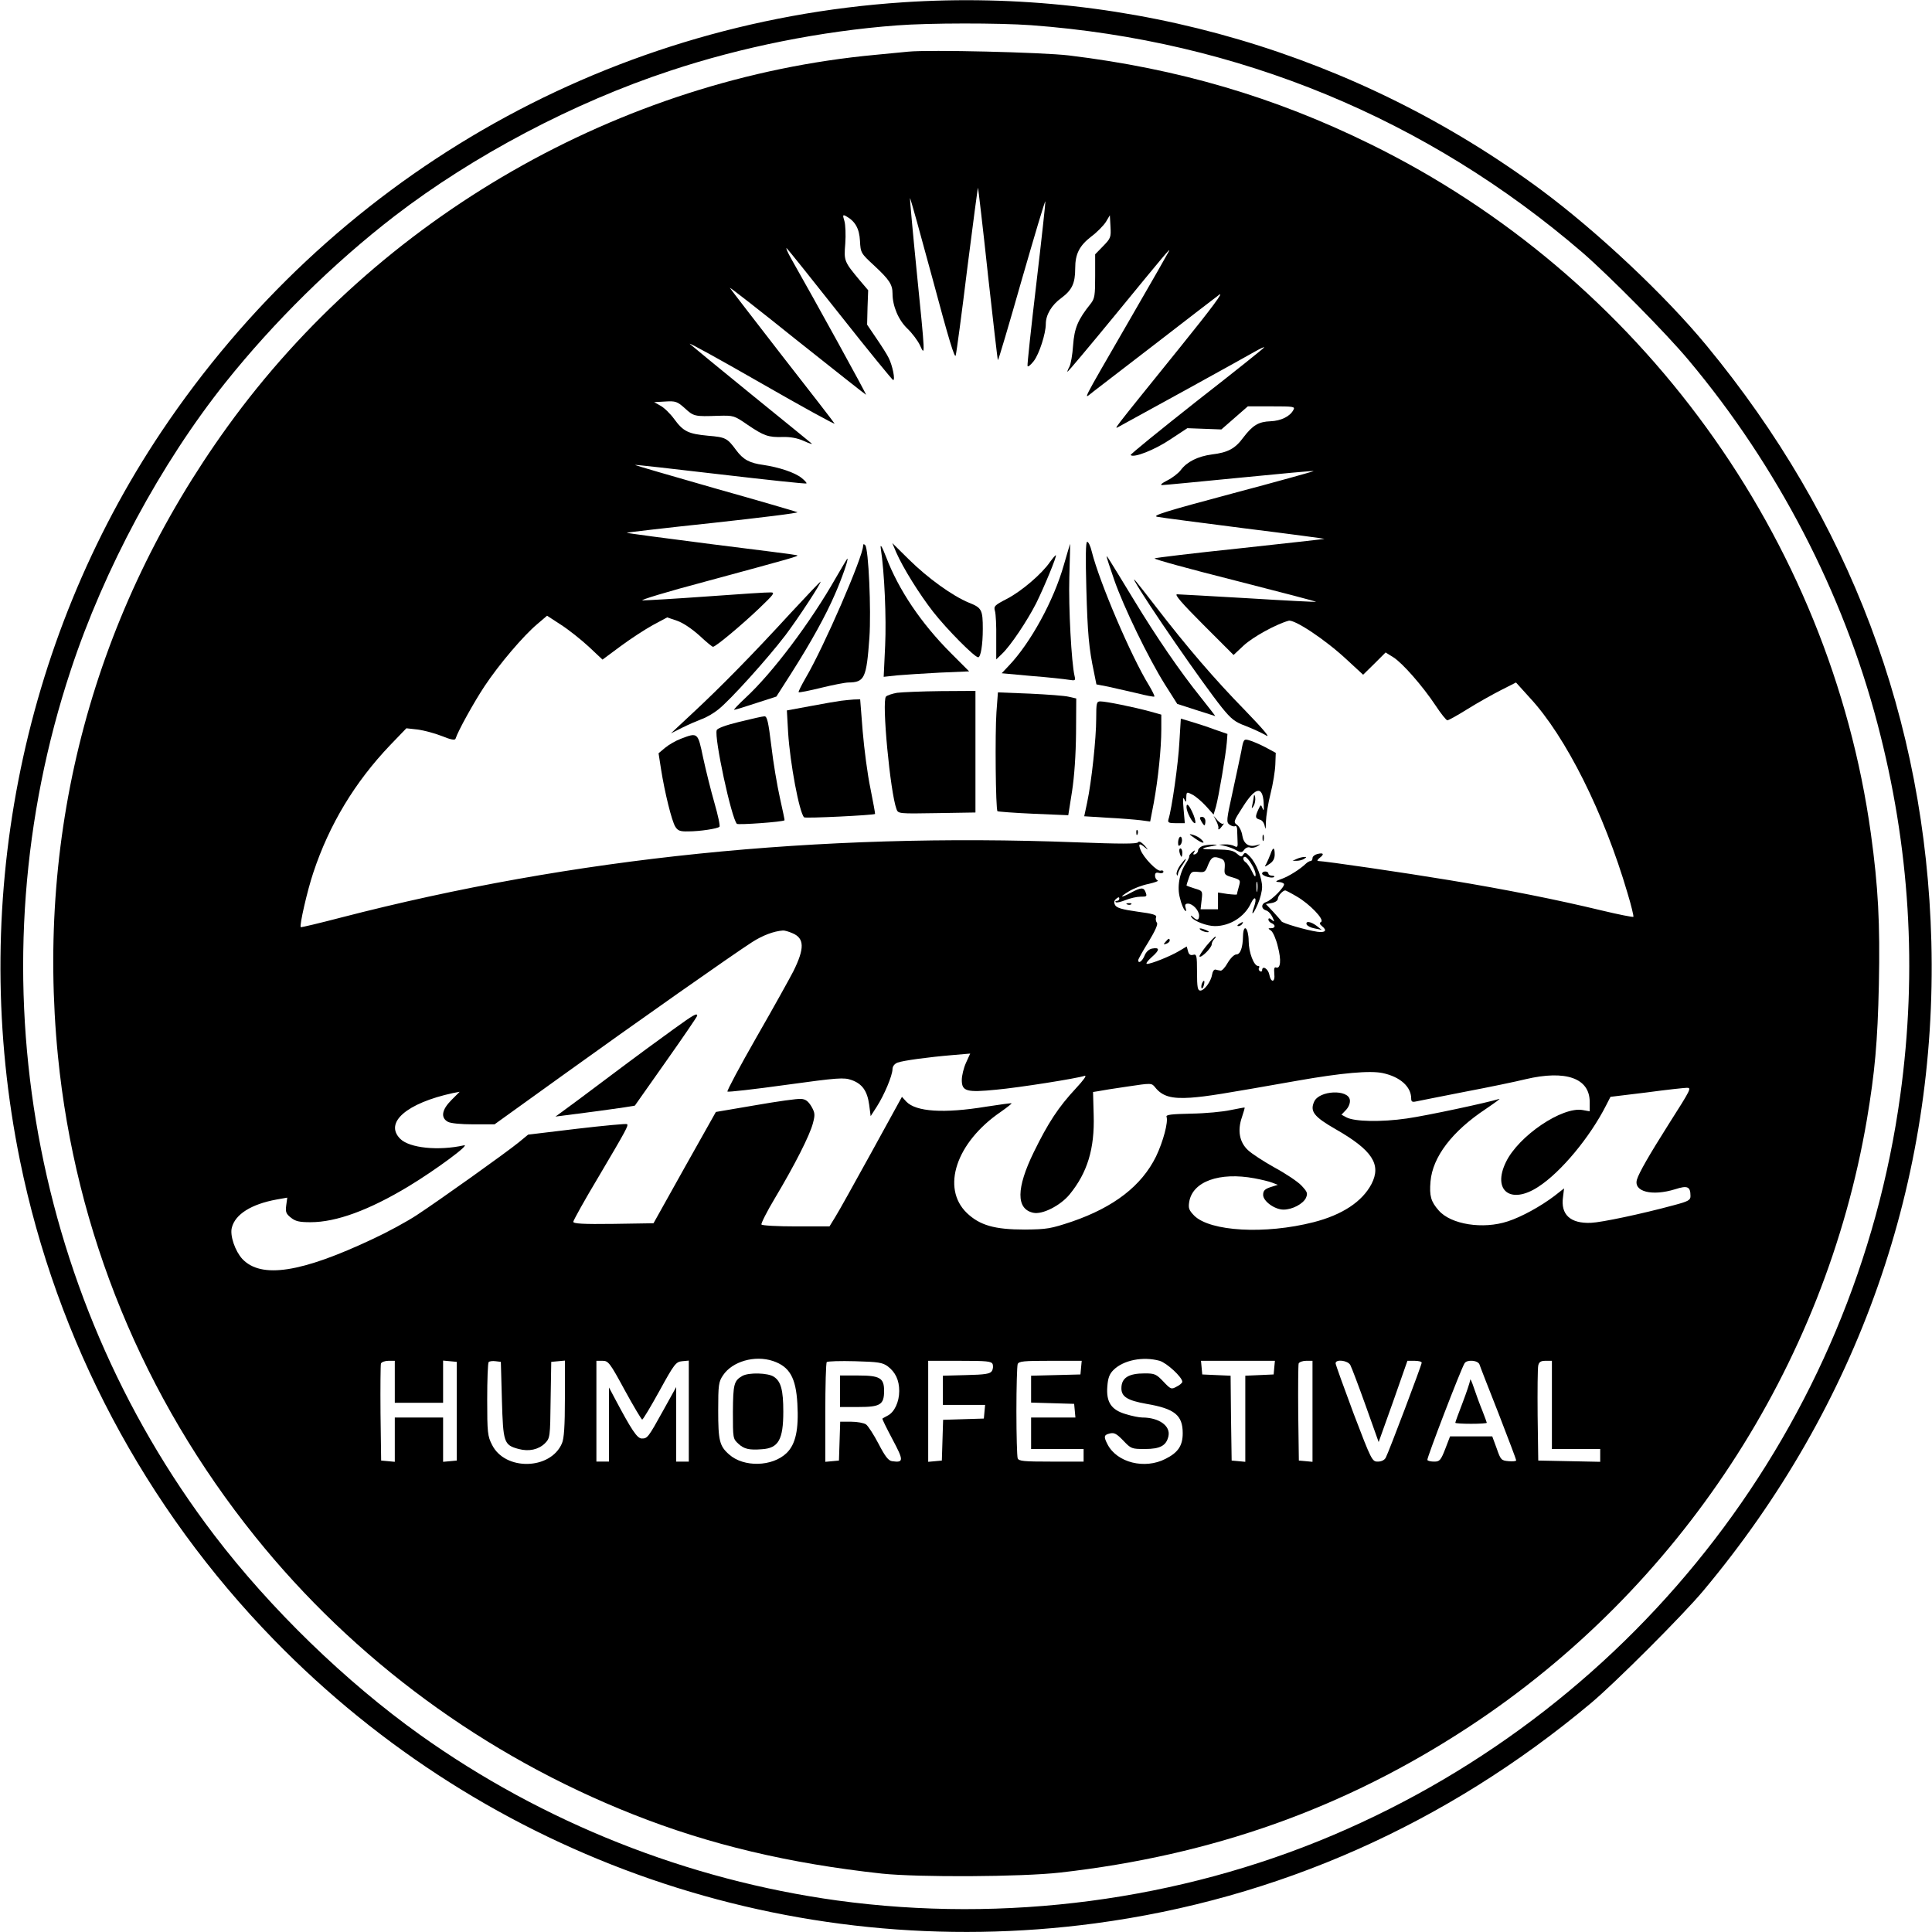
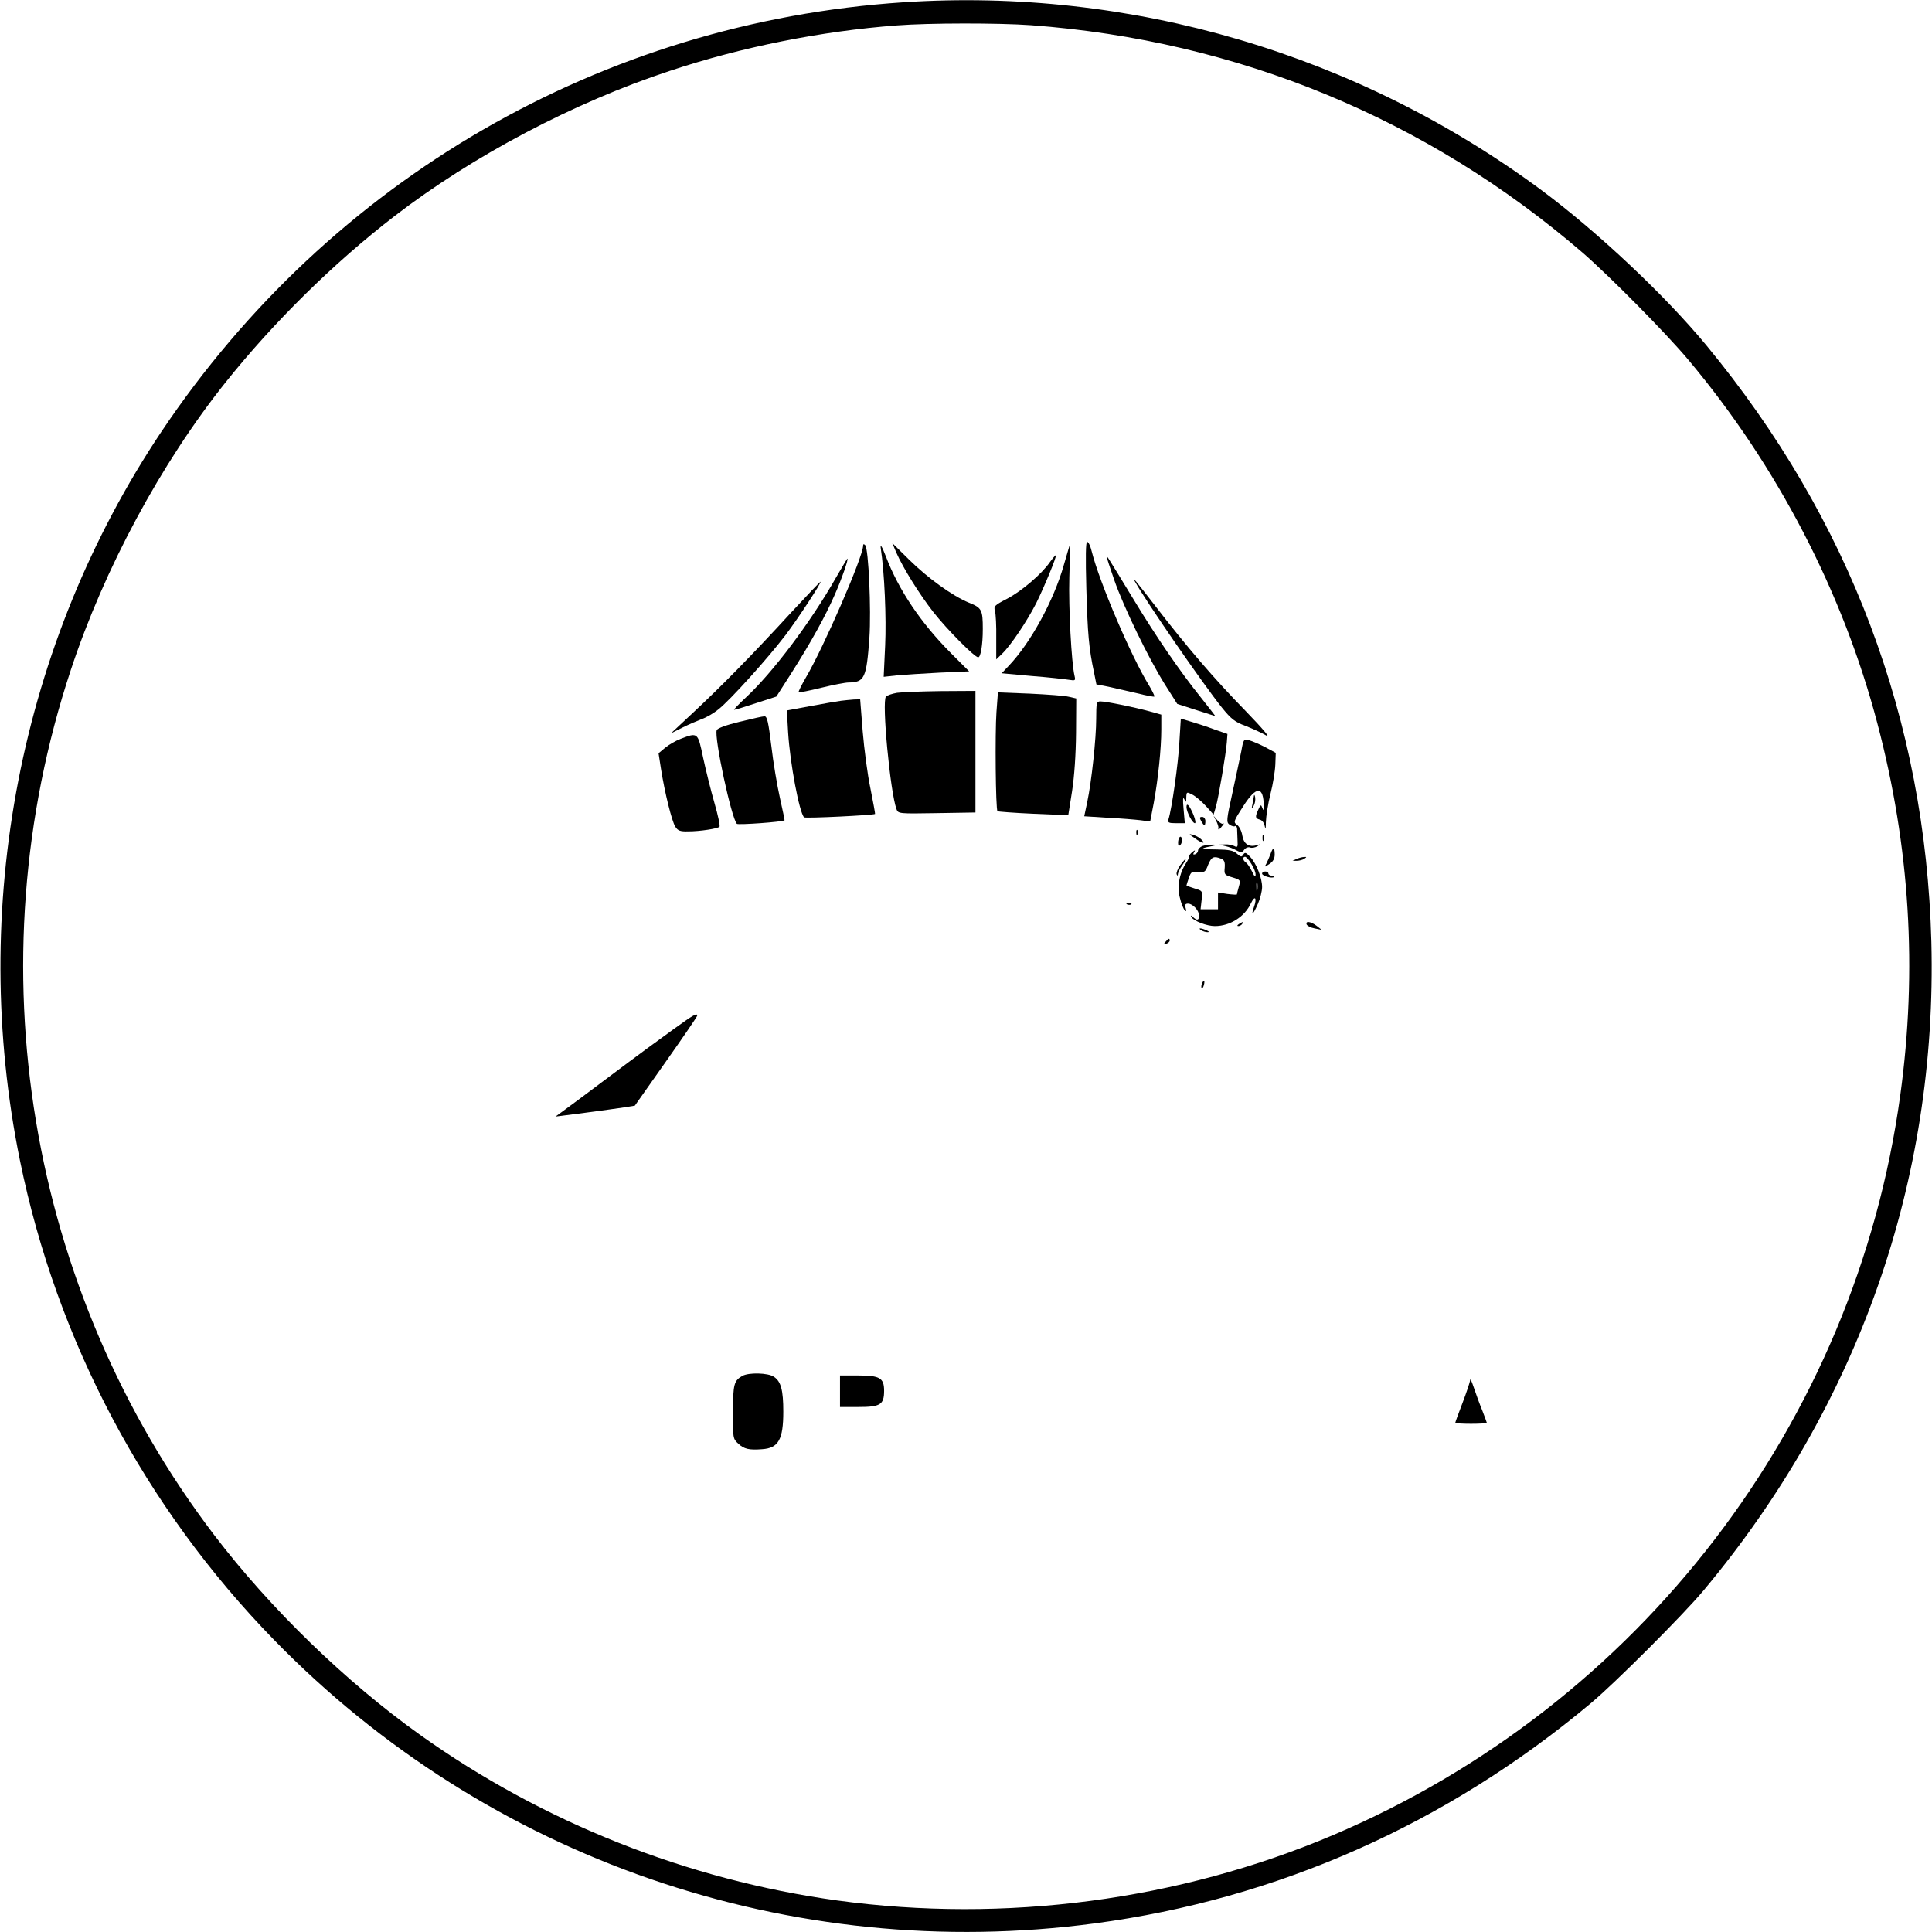
<svg xmlns="http://www.w3.org/2000/svg" version="1.0" width="920pt" height="920pt" viewBox="0 0 920 920" preserveAspectRatio="xMidYMid meet">
  <g transform="translate(0,920) scale(0.1,-0.1)" fill="#000000" stroke="none">
    <path d="M4300 9189 c-1434 -95 -2727 -844 -3531 -2044 -674 -1007 -919 -2268 -674 -3471 175 -859 595 -1652 1210 -2283 1017 -1044 2461 -1543 3909 -1350 869 116 1673 472 2361 1048 116 97 439 420 536 536 739 883 1115 1955 1086 3090 -28 1056 -389 2014 -1071 2840 -198 240 -520 542 -785 739 -876 649 -1955 967 -3041 895z m610 -109 c986 -73 1885 -445 2626 -1083 129 -112 399 -385 505 -512 422 -503 735 -1106 899 -1730 155 -587 191 -1174 109 -1770 -214 -1563 -1242 -2904 -2702 -3524 -733 -311 -1561 -420 -2360 -311 -712 98 -1401 371 -1987 789 -353 252 -712 600 -979 950 -890 1168 -1148 2719 -684 4120 159 482 429 984 737 1370 231 289 514 568 806 793 372 286 852 540 1311 691 340 113 720 189 1079 216 155 12 486 12 640 1z" />
-     <path d="M4325 8954 c-22 -2 -92 -9 -155 -15 -1218 -113 -2366 -772 -3087 -1771 -636 -881 -914 -1916 -807 -2998 83 -836 406 -1624 939 -2287 471 -586 1092 -1043 1800 -1323 363 -144 744 -234 1185 -282 174 -18 662 -16 848 5 725 82 1356 306 1947 694 1002 658 1694 1714 1895 2892 38 226 51 369 57 642 6 294 -3 465 -38 719 -195 1408 -1099 2654 -2384 3284 -457 225 -916 359 -1435 422 -127 15 -665 28 -765 18z m379 -1058 c25 -224 46 -409 48 -411 2 -2 53 170 113 381 61 211 111 380 113 375 1 -4 -18 -180 -43 -391 -25 -211 -44 -388 -42 -393 2 -6 15 5 30 24 26 34 57 131 57 176 0 44 28 91 74 124 51 38 66 70 66 141 0 69 20 108 77 152 27 20 58 52 69 69 l19 32 3 -54 c3 -51 1 -56 -35 -93 l-38 -39 0 -104 c0 -92 -2 -107 -22 -132 -60 -75 -77 -115 -83 -197 -3 -45 -11 -91 -18 -103 -7 -13 -11 -23 -8 -23 2 0 105 122 228 272 236 288 262 319 255 303 -2 -5 -87 -154 -189 -330 -239 -414 -220 -377 -172 -340 21 16 156 120 299 230 143 111 278 214 300 231 26 19 -34 -62 -185 -249 -342 -424 -317 -391 -289 -377 38 20 599 329 647 357 23 13 42 22 42 19 0 -3 -144 -118 -321 -256 -176 -139 -318 -254 -315 -257 14 -15 115 25 188 74 l82 54 81 -3 81 -3 63 55 63 55 113 0 c105 0 113 -1 104 -17 -16 -31 -59 -52 -109 -54 -57 -2 -85 -19 -130 -78 -38 -52 -73 -71 -149 -80 -67 -9 -119 -35 -148 -74 -12 -16 -41 -38 -65 -50 -24 -12 -35 -21 -25 -22 10 0 176 16 369 35 193 19 353 34 354 32 2 -1 -173 -50 -388 -107 -322 -86 -385 -106 -357 -111 19 -4 206 -28 416 -55 210 -26 381 -49 380 -50 -1 -1 -182 -21 -402 -45 -220 -23 -403 -45 -407 -48 -4 -4 168 -51 382 -105 215 -55 389 -100 387 -102 -1 -1 -146 6 -322 17 -176 10 -329 19 -340 19 -14 0 23 -43 125 -145 l144 -144 48 45 c43 40 153 101 214 118 27 8 174 -89 277 -185 l78 -72 54 53 53 53 37 -23 c43 -27 139 -136 202 -231 25 -38 50 -69 55 -69 6 0 49 24 97 54 48 30 120 70 159 90 l71 36 66 -73 c171 -184 353 -548 465 -930 18 -59 30 -110 28 -113 -3 -2 -70 11 -149 30 -216 52 -456 100 -729 145 -211 35 -587 90 -623 91 -7 0 -3 7 7 15 24 18 18 26 -12 18 -12 -3 -22 -12 -22 -19 0 -8 -4 -14 -9 -14 -5 0 -16 -6 -23 -13 -27 -26 -82 -61 -117 -73 -26 -9 -30 -13 -14 -14 12 0 24 -4 27 -9 7 -11 -58 -78 -84 -86 -25 -8 -26 -32 -2 -40 11 -3 24 -17 31 -32 11 -23 10 -25 -3 -13 -11 9 -16 9 -16 1 0 -6 7 -14 15 -17 20 -8 19 -24 -2 -24 -16 0 -16 -1 0 -12 9 -7 24 -41 32 -76 17 -64 13 -107 -9 -99 -8 3 -10 -6 -8 -29 5 -43 -16 -46 -24 -4 -6 28 -34 44 -34 19 0 -5 -5 -7 -10 -4 -6 4 -8 11 -5 16 4 5 2 9 -4 9 -20 0 -45 65 -45 119 -1 64 -25 86 -27 24 -1 -57 -13 -88 -32 -88 -10 0 -28 -18 -41 -40 -12 -22 -28 -39 -34 -37 -7 1 -18 3 -24 5 -7 1 -14 -9 -16 -23 -5 -33 -37 -77 -56 -77 -13 0 -16 15 -16 88 0 80 -2 87 -19 82 -13 -3 -20 2 -24 18 l-6 22 -37 -22 c-42 -25 -132 -61 -152 -61 -8 0 2 14 22 32 39 34 40 48 2 41 -15 -3 -29 -16 -36 -34 -11 -27 -30 -40 -30 -21 0 4 22 44 49 87 32 53 46 84 40 91 -5 6 -7 18 -4 26 5 11 -14 17 -90 27 -72 10 -98 18 -105 31 -7 13 -5 21 5 30 11 9 15 9 15 1 0 -6 -5 -11 -12 -11 -6 0 -9 -3 -5 -6 3 -4 24 1 47 10 22 9 54 16 70 16 32 0 33 1 24 24 -8 21 -22 20 -67 -4 -52 -28 -60 -24 -12 5 22 14 64 30 95 36 30 7 49 14 43 16 -7 3 -13 13 -13 23 0 13 5 17 20 13 11 -3 20 0 20 6 0 5 -6 8 -13 5 -16 -6 -82 62 -96 99 -12 31 -6 34 23 10 15 -13 14 -10 -3 10 -16 17 -27 23 -32 16 -5 -8 -84 -8 -295 0 -1229 47 -2394 -72 -3499 -358 -104 -27 -191 -48 -193 -46 -7 7 31 174 60 260 76 229 198 431 366 607 l77 80 54 -6 c30 -4 82 -18 115 -31 41 -17 62 -21 65 -13 13 40 89 176 138 250 71 107 186 241 250 295 l48 41 66 -43 c36 -23 95 -70 132 -104 l66 -62 85 63 c47 35 116 80 154 101 l69 37 47 -16 c29 -10 70 -38 106 -70 32 -30 61 -54 65 -54 13 0 135 102 220 183 70 67 77 76 55 76 -14 1 -149 -8 -300 -19 -151 -11 -291 -19 -310 -19 -19 0 115 41 300 90 417 113 447 121 435 125 -5 2 -189 26 -409 53 -219 28 -400 52 -402 54 -2 1 183 23 411 47 228 25 409 47 402 51 -7 3 -184 55 -394 114 -210 60 -381 110 -380 111 1 2 185 -19 407 -45 223 -26 407 -46 410 -43 3 2 -8 14 -23 26 -32 26 -108 51 -182 62 -66 9 -96 25 -130 71 -42 57 -50 61 -133 68 -95 9 -118 20 -162 80 -19 26 -48 54 -65 63 l-30 17 53 3 c49 3 57 0 93 -32 42 -39 47 -40 159 -36 74 2 76 1 140 -43 78 -53 99 -60 168 -58 35 1 69 -5 100 -19 26 -12 43 -17 37 -12 -5 5 -134 109 -285 232 -151 123 -284 232 -295 242 -11 11 141 -73 338 -186 197 -113 355 -200 351 -193 -4 7 -116 152 -249 322 -132 171 -245 316 -249 324 -5 7 138 -104 317 -248 180 -143 329 -261 331 -261 4 0 -241 445 -357 649 -17 30 -26 52 -21 49 5 -4 119 -146 254 -317 135 -171 249 -310 253 -311 11 0 -3 69 -21 105 -8 17 -35 59 -59 94 l-44 65 2 82 3 82 -40 47 c-74 89 -76 92 -69 175 3 41 1 90 -4 107 -9 29 -8 32 7 24 44 -24 64 -59 67 -118 3 -57 4 -59 68 -118 72 -67 87 -90 87 -133 0 -59 28 -126 71 -167 23 -22 50 -58 60 -80 25 -55 25 -53 -16 354 -19 190 -33 346 -32 348 2 2 50 -172 108 -386 77 -288 106 -383 110 -363 4 15 29 201 55 414 27 213 50 386 51 384 1 -1 23 -186 47 -410z m1471 -2965 c61 -35 133 -110 116 -121 -9 -5 -8 -10 4 -20 26 -21 17 -32 -22 -27 -54 8 -167 41 -171 50 -2 4 -20 24 -39 45 l-35 37 28 5 c17 3 29 12 29 20 0 14 23 39 35 40 3 0 28 -13 55 -29z m-2401 -175 c57 -24 58 -72 4 -181 -17 -33 -95 -174 -175 -313 -80 -140 -142 -256 -139 -260 3 -3 129 11 279 32 247 34 276 36 312 23 51 -18 75 -52 84 -118 l7 -54 29 45 c36 56 74 147 75 178 0 14 9 26 24 32 28 10 145 26 264 36 l82 7 -20 -44 c-11 -24 -20 -61 -20 -82 0 -54 23 -60 164 -46 109 10 381 53 421 66 12 3 -5 -20 -42 -60 -83 -89 -132 -164 -200 -303 -84 -172 -85 -271 -3 -289 43 -10 130 34 174 88 84 103 119 217 114 377 l-3 110 25 4 c14 3 76 13 139 22 113 17 115 17 131 -3 35 -44 78 -56 170 -50 80 6 146 17 509 81 210 37 346 49 406 36 83 -18 135 -65 135 -121 0 -15 5 -18 23 -14 12 3 117 23 232 46 116 22 246 49 290 60 191 45 305 5 305 -108 l0 -45 -33 6 c-97 18 -306 -123 -366 -248 -66 -136 23 -204 155 -117 108 70 246 237 322 387 l21 41 173 21 c95 13 181 22 191 22 22 0 21 -4 -88 -175 -91 -144 -140 -229 -150 -262 -17 -58 73 -80 182 -46 59 19 73 13 73 -33 0 -19 -11 -25 -79 -43 -155 -42 -345 -82 -395 -84 -98 -4 -145 39 -133 123 l5 41 -46 -36 c-66 -50 -157 -100 -222 -121 -118 -39 -271 -15 -329 52 -37 42 -45 69 -39 138 10 117 103 239 263 345 44 30 73 51 64 48 -53 -17 -342 -79 -439 -93 -124 -18 -250 -15 -288 5 l-24 13 22 23 c13 14 20 33 18 47 -7 52 -146 46 -170 -8 -21 -46 -1 -72 102 -131 175 -100 219 -168 171 -261 -44 -84 -139 -147 -276 -182 -231 -59 -492 -44 -568 31 -25 26 -29 35 -24 66 16 97 144 143 311 112 32 -6 70 -15 85 -21 l26 -10 -35 -11 c-27 -9 -35 -17 -35 -37 0 -30 55 -70 97 -70 42 0 93 27 107 56 9 22 7 28 -22 59 -17 18 -75 57 -127 85 -52 29 -109 66 -127 83 -41 38 -51 94 -29 157 8 24 14 45 13 46 -1 1 -31 -5 -67 -12 -36 -8 -120 -16 -188 -17 -93 -2 -121 -5 -117 -15 9 -24 -16 -118 -50 -189 -69 -140 -200 -241 -400 -310 -102 -34 -119 -37 -225 -38 -144 0 -214 20 -276 79 -123 119 -51 336 161 481 30 21 54 40 52 41 -1 2 -57 -6 -122 -16 -201 -33 -333 -24 -379 24 l-21 23 -145 -264 c-80 -145 -157 -284 -173 -309 l-27 -44 -159 0 c-88 0 -162 4 -165 9 -3 4 26 62 65 127 92 154 165 297 180 355 11 41 10 50 -7 80 -15 25 -28 35 -49 36 -17 2 -115 -12 -218 -30 l-188 -32 -149 -265 -148 -265 -191 -3 c-144 -2 -191 1 -191 10 0 6 53 102 119 212 136 230 144 246 137 253 -2 3 -110 -7 -238 -22 l-233 -28 -45 -37 c-60 -49 -377 -275 -485 -346 -47 -31 -141 -82 -208 -113 -343 -162 -533 -191 -623 -96 -34 37 -60 111 -50 149 16 64 93 112 213 134 l51 9 -5 -37 c-4 -31 -1 -40 22 -58 22 -18 41 -22 94 -22 122 0 278 57 467 171 129 78 298 203 263 195 -121 -27 -259 -13 -303 31 -77 77 30 170 251 218 l32 6 -39 -39 c-46 -46 -53 -84 -17 -104 13 -7 60 -12 122 -12 l100 0 324 233 c350 252 811 576 903 635 50 32 103 52 146 55 7 1 28 -5 46 -13z m-93 -2037 c79 -27 109 -79 116 -203 7 -123 -8 -193 -51 -235 -68 -66 -205 -69 -274 -7 -46 40 -52 67 -52 209 0 122 2 137 23 168 44 66 151 97 238 68z m1841 1 c34 -10 108 -78 108 -100 0 -5 -12 -16 -27 -23 -25 -14 -28 -13 -63 24 -34 36 -42 39 -89 39 -77 0 -111 -21 -111 -71 0 -40 29 -58 119 -74 135 -23 173 -54 173 -140 0 -59 -22 -92 -82 -122 -99 -51 -231 -18 -276 69 -19 37 -18 45 11 52 21 5 32 -1 64 -34 37 -39 40 -40 103 -40 73 0 102 16 112 61 11 49 -45 89 -125 89 -14 0 -49 7 -78 16 -69 20 -94 57 -88 132 3 40 10 59 29 78 47 47 140 66 220 44z m-3642 -100 l0 -100 115 0 115 0 0 101 0 100 33 -3 32 -3 0 -235 0 -235 -32 -3 -33 -3 0 105 0 106 -115 0 -115 0 0 -106 0 -105 -32 3 -33 3 -3 225 c-1 123 0 230 2 237 3 7 19 13 36 13 l30 0 0 -100z m510 -86 c6 -204 9 -215 80 -234 49 -13 94 -3 125 27 24 25 25 28 27 207 l3 181 33 3 32 3 0 -181 c0 -131 -4 -190 -14 -213 -54 -127 -271 -132 -333 -7 -21 41 -23 58 -23 215 0 95 3 175 7 179 4 4 19 6 33 4 l25 -3 5 -181z m585 46 c42 -77 80 -140 83 -140 4 0 41 62 83 138 70 128 78 137 107 140 l32 3 0 -240 0 -241 -30 0 -30 0 0 178 0 177 -61 -110 c-73 -132 -76 -135 -103 -135 -22 0 -49 41 -130 194 l-26 49 0 -177 0 -176 -30 0 -30 0 0 240 0 240 29 0 c28 0 35 -9 106 -140z m1252 114 c37 -28 55 -66 55 -118 0 -52 -23 -101 -55 -117 -12 -6 -23 -13 -25 -14 -2 -2 20 -46 48 -99 54 -101 54 -112 -2 -104 -17 2 -33 22 -64 82 -23 44 -50 86 -60 93 -10 7 -42 13 -71 13 l-52 0 -3 -92 -3 -93 -32 -3 -33 -3 0 234 c0 128 3 237 7 241 4 4 65 6 135 4 110 -3 130 -6 155 -24z m500 10 c3 -9 2 -24 -4 -33 -8 -13 -32 -17 -122 -19 l-111 -3 0 -69 0 -70 101 0 100 0 -3 -32 -3 -33 -97 -3 -97 -3 -3 -97 -3 -97 -32 -3 -33 -3 0 240 0 241 150 0 c130 0 151 -2 157 -16z m421 -16 l-3 -33 -117 -3 -118 -3 0 -64 0 -64 103 -3 102 -3 3 -32 3 -33 -105 0 -106 0 0 -75 0 -75 125 0 125 0 0 -30 0 -30 -154 0 c-131 0 -155 2 -160 16 -3 9 -6 109 -6 224 0 115 3 215 6 224 5 14 29 16 156 16 l149 0 -3 -32z m920 0 l-3 -33 -67 -3 -68 -3 0 -205 0 -205 -32 3 -33 3 -3 202 -2 202 -68 3 -67 3 -3 33 -3 32 176 0 176 0 -3 -32z m182 -209 l0 -240 -32 3 -33 3 -3 225 c-1 123 0 230 2 237 3 7 19 13 36 13 l30 0 0 -241z m180 221 c6 -11 39 -98 73 -193 l62 -174 69 193 68 194 34 0 c19 0 34 -4 34 -9 0 -11 -157 -426 -171 -452 -6 -12 -21 -19 -38 -19 -27 0 -30 5 -115 228 -47 126 -86 234 -86 240 0 21 58 14 70 -8z m615 3 c3 -10 44 -115 91 -234 46 -119 84 -219 84 -223 0 -4 -16 -6 -36 -4 -35 3 -38 6 -57 61 l-21 57 -100 0 -101 0 -23 -60 c-21 -54 -27 -60 -52 -60 -16 0 -31 3 -33 8 -4 6 159 431 177 460 11 19 63 15 71 -5z m345 -193 l0 -210 115 0 115 0 0 -30 0 -31 -147 3 -148 3 -3 215 c-1 118 0 225 3 238 4 17 13 22 35 22 l30 0 0 -210z" />
    <path d="M4194 6590 c18 -117 27 -333 21 -464 l-7 -149 64 7 c35 3 126 9 203 13 l140 6 -86 86 c-143 143 -250 302 -310 460 -19 49 -28 63 -25 41z" />
    <path d="M5173 6398 c6 -216 12 -285 37 -402 l11 -55 57 -11 c31 -7 92 -21 136 -31 43 -11 80 -18 83 -16 2 3 -10 27 -26 54 -84 136 -235 489 -272 636 -6 26 -16 47 -22 47 -7 0 -8 -72 -4 -222z" />
    <path d="M4110 6601 c0 -51 -187 -483 -274 -630 -20 -35 -35 -65 -33 -67 2 -3 51 7 108 21 57 14 115 25 129 25 77 1 86 20 100 213 9 132 -4 425 -20 441 -7 7 -10 5 -10 -3z" />
    <path d="M4268 6569 c32 -73 109 -197 176 -283 66 -84 197 -216 214 -216 12 0 22 59 22 135 0 91 -5 101 -66 125 -78 32 -196 117 -286 206 l-79 78 19 -45z" />
    <path d="M5066 6510 c-48 -170 -159 -372 -262 -480 l-34 -36 142 -13 c79 -6 158 -15 177 -18 32 -5 33 -4 28 18 -15 63 -29 326 -25 469 3 88 4 160 4 160 -1 0 -14 -45 -30 -100z" />
    <path d="M5000 6524 c-38 -56 -136 -140 -206 -176 -58 -30 -63 -35 -56 -58 4 -14 7 -71 6 -128 l0 -102 28 27 c41 39 119 156 162 240 39 79 99 224 94 229 -2 1 -14 -13 -28 -32z" />
    <path d="M5270 6548 c0 -3 16 -53 36 -110 44 -127 162 -371 241 -497 l59 -93 90 -29 c49 -16 90 -29 91 -29 1 0 -29 39 -68 88 -100 124 -214 291 -320 466 -131 215 -129 212 -129 204z" />
    <path d="M3980 6448 c-120 -211 -301 -452 -430 -571 -33 -31 -58 -57 -54 -57 5 0 51 14 105 32 l96 31 71 111 c96 151 164 275 207 374 34 77 67 172 60 172 -1 0 -26 -42 -55 -92z" />
    <path d="M5405 6430 c52 -94 322 -485 414 -600 44 -54 61 -68 113 -87 33 -13 77 -33 97 -45 23 -14 -13 29 -99 118 -145 148 -279 304 -429 499 -96 124 -110 141 -96 115z" />
    <path d="M3767 6283 c-183 -200 -341 -360 -467 -477 l-105 -98 54 27 c30 15 72 33 93 41 21 7 57 28 79 46 57 45 236 244 319 353 62 82 175 255 167 255 -2 0 -65 -66 -140 -147z" />
    <path d="M4272 5901 c-23 -4 -47 -12 -53 -18 -21 -21 20 -455 50 -536 8 -22 11 -22 192 -19 l184 3 0 289 0 290 -165 -1 c-91 -1 -184 -5 -208 -8z" />
    <path d="M4745 5809 c-7 -99 -4 -464 5 -472 3 -2 80 -8 171 -12 l166 -7 18 114 c11 71 18 174 19 278 l1 164 -35 8 c-19 5 -103 11 -186 15 l-152 6 -7 -94z" />
    <path d="M4005 5863 c-16 -2 -81 -13 -144 -25 l-114 -21 6 -106 c9 -144 53 -380 76 -403 5 -6 330 10 338 16 1 1 -9 56 -22 121 -14 66 -30 189 -37 273 l-12 152 -31 -1 c-16 -1 -43 -4 -60 -6z" />
    <path d="M5220 5777 c0 -93 -22 -299 -43 -398 l-14 -66 112 -7 c61 -3 132 -9 157 -12 l45 -6 17 88 c21 115 36 260 36 350 l0 71 -57 16 c-74 20 -206 47 -233 47 -18 0 -20 -6 -20 -83z" />
    <path d="M3522 5763 c-66 -16 -106 -31 -109 -40 -13 -34 70 -420 96 -446 6 -6 220 9 227 17 1 0 -9 48 -22 106 -13 58 -32 169 -41 248 -14 114 -20 142 -33 141 -8 0 -61 -12 -118 -26z" />
    <path d="M5616 5665 c-5 -99 -36 -318 -52 -367 -4 -15 1 -18 36 -18 l42 0 -6 68 c-4 44 -3 60 3 47 9 -18 10 -17 10 8 1 27 2 27 29 13 16 -8 45 -33 65 -55 l36 -40 11 37 c13 46 48 253 52 307 l3 40 -61 21 c-34 13 -84 29 -111 37 l-50 15 -7 -113z" />
    <path d="M3242 5682 c-24 -9 -57 -28 -75 -43 l-31 -26 12 -77 c17 -108 51 -247 68 -273 12 -19 23 -23 62 -22 55 0 139 13 148 22 4 4 -7 55 -24 114 -17 59 -41 156 -54 216 -25 120 -25 120 -106 89z" />
    <path d="M5911 5623 c-7 -32 -25 -121 -42 -197 -29 -132 -30 -141 -14 -153 10 -7 22 -10 26 -7 5 3 9 -3 10 -13 0 -10 1 -34 2 -55 2 -31 0 -35 -15 -27 -9 5 -29 9 -45 8 l-28 -1 30 -7 c17 -4 41 -13 54 -21 21 -11 26 -10 36 4 7 9 19 14 28 10 9 -3 24 0 34 6 17 11 17 11 0 6 -39 -12 -64 4 -71 44 -3 22 -15 45 -25 52 -19 13 -17 17 30 90 62 97 96 96 97 -2 1 -21 -1 -22 -7 -7 -6 17 -8 16 -19 -8 -16 -35 -15 -42 7 -48 12 -3 21 -16 24 -33 3 -18 5 -10 5 21 1 28 10 88 22 135 12 47 22 110 23 140 l2 55 -50 27 c-27 14 -62 29 -77 33 -25 7 -27 5 -37 -52z" />
    <path d="M5971 5410 c-1 -8 -4 -26 -7 -40 -5 -22 -4 -23 6 -7 6 10 9 28 7 40 -2 12 -5 15 -6 7z" />
    <path d="M5650 5357 c0 -23 28 -77 40 -77 5 0 2 17 -6 38 -19 46 -34 63 -34 39z" />
    <path d="M5720 5290 c6 -11 13 -20 15 -20 3 0 5 9 5 20 0 11 -7 20 -15 20 -13 0 -14 -4 -5 -20z" />
    <path d="M5792 5290 c7 -14 11 -28 10 -32 -3 -13 5 -9 19 10 7 9 10 14 5 10 -5 -4 -17 3 -28 15 l-19 22 13 -25z" />
    <path d="M5411 5234 c0 -11 3 -14 6 -6 3 7 2 16 -1 19 -3 4 -6 -2 -5 -13z" />
    <path d="M5690 5208 c36 -26 55 -28 29 -4 -8 8 -25 17 -39 21 -21 6 -19 3 10 -17z" />
    <path d="M6012 5210 c0 -14 2 -19 5 -12 2 6 2 18 0 25 -3 6 -5 1 -5 -13z" />
    <path d="M5618 5214 c-5 -4 -8 -16 -8 -28 0 -14 3 -17 11 -9 6 6 9 19 7 28 -1 9 -6 13 -10 9z" />
    <path d="M5725 5171 c-11 -5 -20 -14 -20 -21 0 -7 -6 -15 -14 -18 -9 -3 -11 0 -5 9 7 12 5 12 -9 1 -9 -8 -16 -17 -14 -20 1 -4 -6 -18 -15 -32 -32 -47 -44 -115 -29 -167 6 -27 17 -52 23 -58 7 -7 8 -4 4 11 -5 15 -2 21 11 21 23 0 53 -33 53 -57 0 -23 -10 -25 -29 -7 -11 10 -13 9 -7 -1 11 -18 73 -42 111 -42 72 0 142 44 172 109 19 40 30 25 14 -19 -16 -46 -3 -35 19 16 11 25 20 61 20 80 0 43 -27 112 -57 144 -20 21 -25 23 -33 10 -7 -12 -12 -11 -30 5 -17 15 -37 19 -95 20 -79 0 -86 4 -28 15 34 7 35 8 8 8 -16 0 -39 -3 -50 -7z m90 -60 c15 -6 19 -16 17 -43 -3 -32 -1 -35 37 -46 39 -12 39 -13 30 -45 -5 -17 -9 -34 -9 -36 0 -2 -20 -1 -45 2 l-45 7 0 -40 0 -40 -41 0 -42 0 5 44 c5 43 5 44 -33 55 -22 7 -39 13 -39 15 0 2 5 18 11 35 10 30 15 32 45 29 30 -3 34 -1 47 34 16 38 26 43 62 29z m144 -25 c12 -18 21 -42 20 -52 0 -13 -6 -8 -17 16 -9 19 -23 39 -29 43 -15 9 -17 27 -4 27 5 0 19 -15 30 -34z m28 -128 c-2 -13 -4 -5 -4 17 -1 22 1 32 4 23 2 -10 2 -28 0 -40z" />
-     <path d="M5617 5140 c3 -11 7 -20 9 -20 2 0 4 9 4 20 0 11 -4 20 -9 20 -5 0 -7 -9 -4 -20z" />
+     <path d="M5617 5140 z" />
    <path d="M6050 5133 c-6 -16 -15 -36 -20 -46 -10 -17 -9 -17 15 -1 17 11 25 25 25 45 0 36 -8 37 -20 2z" />
    <path d="M6175 5110 l-20 -9 20 0 c11 0 27 4 35 9 13 9 13 10 0 9 -8 0 -24 -4 -35 -9z" />
    <path d="M5620 5080 c-12 -17 -19 -36 -17 -43 4 -9 6 -8 6 1 1 8 10 27 22 43 11 16 18 29 15 29 -2 0 -14 -14 -26 -30z" />
    <path d="M6010 5040 c0 -11 48 -25 57 -16 4 3 -1 6 -10 6 -9 0 -17 5 -17 10 0 6 -7 10 -15 10 -8 0 -15 -4 -15 -10z" />
    <path d="M5368 4893 c7 -3 16 -2 19 1 4 3 -2 6 -13 5 -11 0 -14 -3 -6 -6z" />
    <path d="M5900 4800 c-9 -6 -10 -10 -3 -10 6 0 15 5 18 10 8 12 4 12 -15 0z" />
    <path d="M5720 4770 c8 -5 22 -9 30 -9 10 0 8 3 -5 9 -27 12 -43 12 -25 0z" />
-     <path d="M5744 4695 c-20 -25 -35 -48 -32 -50 8 -8 58 42 58 58 0 7 5 18 12 25 7 7 9 12 6 12 -4 0 -23 -20 -44 -45z" />
    <path d="M5550 4715 c-11 -13 -10 -14 4 -9 9 3 16 10 16 15 0 13 -6 11 -20 -6z" />
    <path d="M5723 4515 c-3 -9 -3 -18 -1 -21 3 -3 8 4 11 16 6 23 -1 27 -10 5z" />
    <path d="M6222 4798 c3 -7 20 -16 38 -19 l34 -7 -24 19 c-28 21 -54 25 -48 7z" />
    <path d="M3210 4301 c-52 -37 -188 -137 -301 -222 -113 -85 -219 -164 -235 -175 l-29 -21 140 18 c77 10 162 22 189 26 l49 8 148 210 c82 116 148 213 149 218 0 15 -17 5 -110 -62z" />
    <path d="M3535 2648 c-40 -23 -44 -39 -45 -171 0 -126 0 -128 26 -152 27 -25 51 -31 113 -26 78 5 101 46 101 179 0 102 -11 144 -45 166 -28 19 -120 21 -150 4z" />
    <path d="M4000 2575 l0 -75 88 0 c104 0 122 11 122 77 0 61 -20 73 -123 73 l-87 0 0 -75z" />
    <path d="M7001 2629 c-1 -10 -17 -58 -36 -108 -19 -49 -35 -93 -35 -96 0 -3 34 -5 75 -5 41 0 75 2 75 5 0 2 -10 28 -21 57 -12 29 -30 78 -40 108 -10 30 -18 48 -18 39z" />
  </g>
</svg>